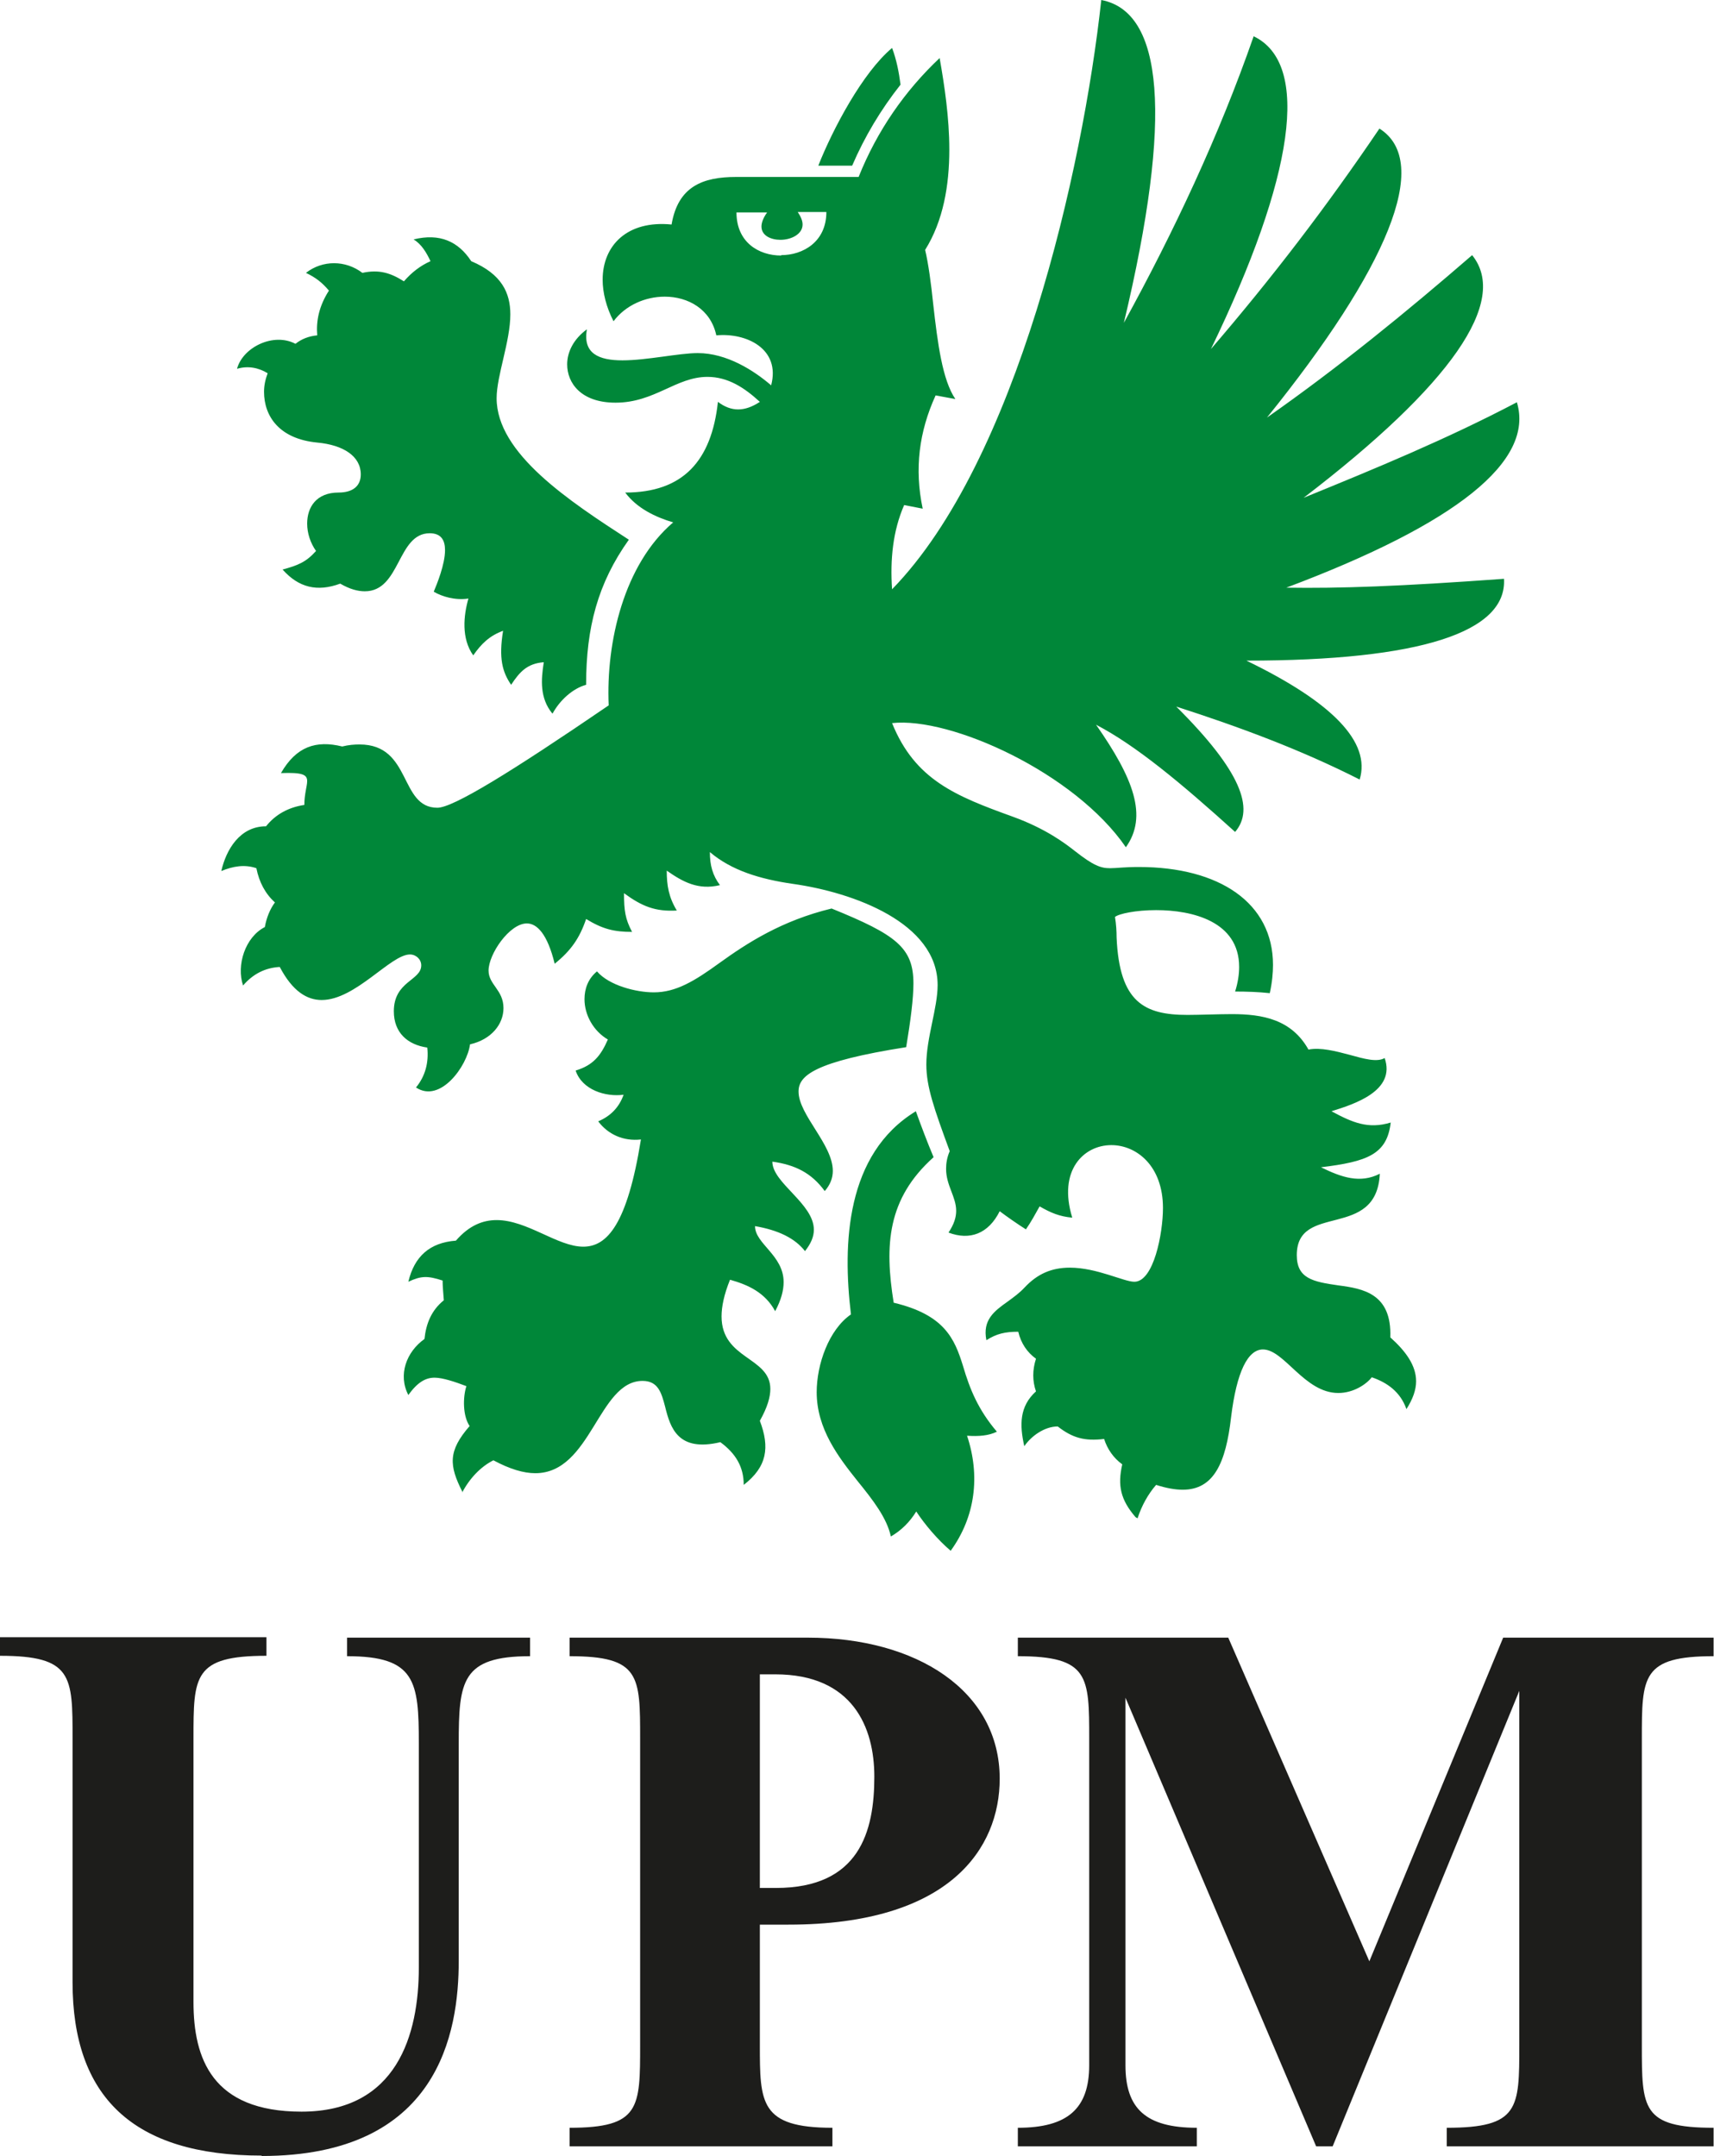
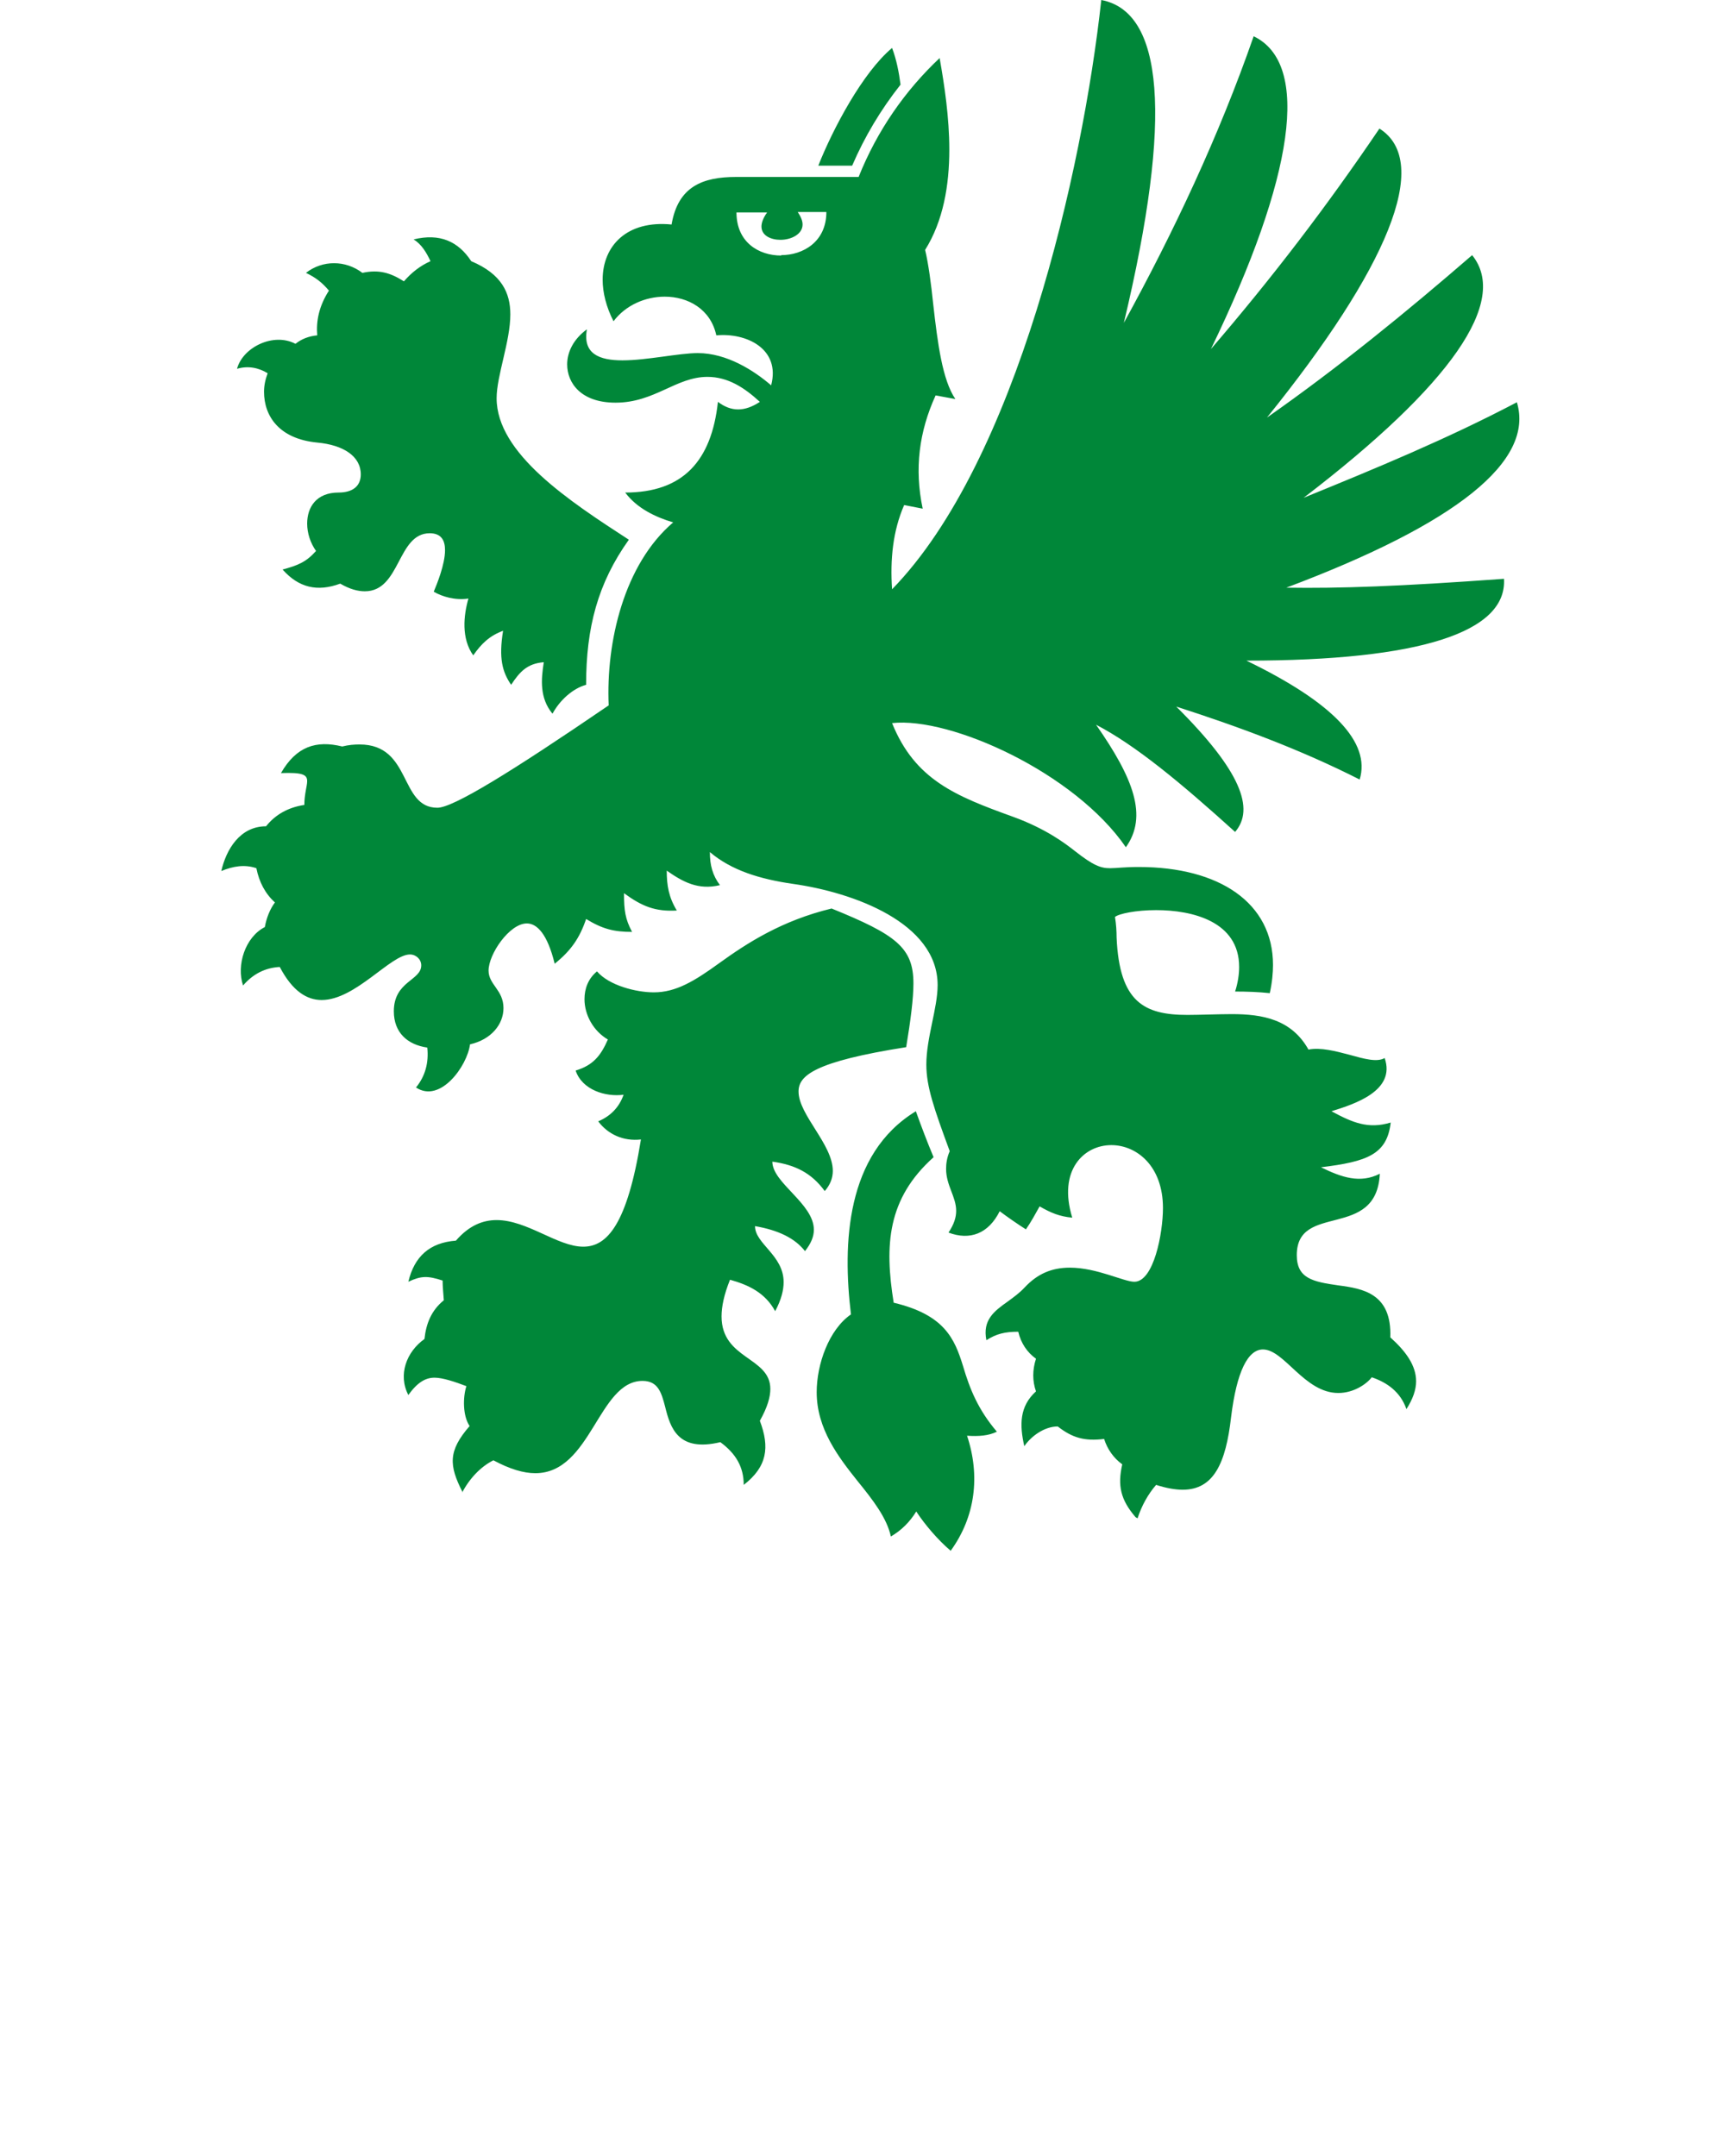
<svg xmlns="http://www.w3.org/2000/svg" id="Ebene_1" viewBox="0 0 42.52 53.49">
  <defs>
    <style>.cls-1{fill:#1d1d1b;}.cls-1,.cls-2{stroke-width:0px;}.cls-2{fill:#008739;}</style>
  </defs>
-   <path class="cls-1" d="M18.85,46.84v-5.3h.38c1.93,0,2.46,1.32,2.46,2.54,0,1.36-.37,2.76-2.44,2.76h-.4ZM14.14,53.25h6.51v-.46c-1.8,0-1.8-.62-1.8-2.06v-2.98h.71c4.01,0,5.24-1.9,5.24-3.62,0-2.19-2.07-3.5-4.76-3.5h-5.91v.46c1.75,0,1.75.48,1.75,2.05v7.59c0,1.57,0,2.06-1.75,2.06v.46ZM6.49,53.49c4.4,0,4.89-3.07,4.89-4.84v-5.39c0-1.55.07-2.17,1.77-2.17v-.46h-4.54v.46c1.7,0,1.78.62,1.78,2.17v5.55c0,1.67-.54,3.58-2.91,3.58-2.22,0-2.68-1.32-2.68-2.72v-6.54c0-1.55,0-2.05,1.81-2.05v-.46H0v.46c1.8,0,1.8.5,1.8,2.05v6.05c0,2.83,1.49,4.3,4.69,4.3M25.26,53.25h4.43v-.46c-1.27,0-1.77-.48-1.77-1.55v-9.12l4.73,11.13h.41l4.63-11.3v8.79c0,1.57,0,2.05-1.8,2.05v.46h6.62v-.46c-1.78,0-1.78-.48-1.78-2.05v-7.6c0-1.55,0-2.05,1.78-2.05v-.46h-5.22l-3.32,8.03-3.5-8.03h-5.22v.46c1.77,0,1.77.5,1.77,2.05v8.1c0,1.07-.53,1.55-1.77,1.55v.46Z" />
  <path class="cls-2" d="M20.3,4.11h.84c.31-.72.71-1.39,1.2-2.01-.04-.31-.1-.62-.21-.91-.73.61-1.47,2.01-1.83,2.92M19.38,6.34c-.56,0-1.11-.33-1.11-1.07h.76c-.1.14-.14.26-.14.35,0,.23.24.33.47.33.27,0,.55-.14.55-.38,0-.09-.04-.19-.12-.31h.71c0,.74-.58,1.07-1.12,1.07M13.71,17.7c.18-.33.5-.62.83-.71,0-1.42.29-2.52,1.06-3.6-1.48-.96-3.28-2.14-3.28-3.51,0-.56.34-1.41.34-2.08,0-.53-.21-1-.97-1.32-.32-.49-.78-.7-1.43-.54.2.12.32.33.42.54-.25.11-.47.28-.66.5-.33-.21-.62-.3-1.03-.21-.42-.32-.99-.32-1.4,0,.25.12.4.24.57.44-.25.39-.32.76-.29,1.11-.21.02-.39.09-.54.21-.55-.29-1.31.09-1.45.62.27-.08.53-.03.76.11-.06.16-.09.31-.09.46,0,.61.38,1.17,1.32,1.26.65.06,1.08.34,1.08.79,0,.29-.2.45-.55.45-.55,0-.78.36-.78.77,0,.24.08.48.22.68-.25.28-.46.36-.83.46.4.45.86.56,1.43.35.24.14.44.19.61.19.89,0,.8-1.44,1.61-1.44.29,0,.38.18.38.42,0,.35-.2.84-.28,1.03.2.12.53.22.86.17-.12.42-.18.99.12,1.41.2-.29.41-.49.74-.61-.11.68-.02,1.02.2,1.34.21-.32.4-.53.81-.56-.07.44-.1.89.21,1.27M23.58,38.48c.62-.85.74-1.87.41-2.86.29.02.54,0,.74-.1-.46-.54-.67-1.05-.84-1.63-.21-.68-.46-1.27-1.72-1.57-.23-1.43-.16-2.58.99-3.61-.16-.38-.31-.78-.44-1.14-1.74,1.06-1.82,3.29-1.61,5.04-.55.38-.85,1.24-.85,1.93,0,.91.54,1.61,1.01,2.2.39.48.73.92.83,1.38.26-.15.47-.36.63-.62.21.32.53.7.86.98M11.46,37.04c.18-.35.46-.65.78-.81.41.22.75.32,1.04.32,1.39,0,1.56-2.29,2.66-2.29.39,0,.47.3.56.64.13.53.32,1.13,1.37.88.38.28.58.61.58,1.06.58-.45.65-.93.4-1.59.19-.34.26-.59.26-.79,0-.8-1.21-.73-1.21-1.8,0-.24.06-.54.21-.91.46.13.87.32,1.12.78.15-.28.21-.52.21-.72,0-.67-.71-.95-.71-1.39.58.1.99.3,1.24.62.15-.19.22-.36.22-.53,0-.65-1.03-1.16-1.03-1.69.57.08.97.28,1.3.73.14-.16.2-.33.2-.5,0-.66-.85-1.39-.85-1.97,0-.39.38-.74,2.67-1.1.11-.66.18-1.21.18-1.58,0-.89-.43-1.21-2.03-1.86-1.24.3-2.1.86-2.78,1.35-.62.45-1.08.73-1.63.73-.44,0-1.11-.17-1.41-.52-.22.18-.31.43-.31.69,0,.39.22.79.58,1-.18.41-.37.64-.8.77.16.48.74.66,1.19.6-.11.31-.32.53-.63.66.24.32.62.5,1.06.45-.34,2.11-.84,2.66-1.43,2.66-.64,0-1.39-.66-2.15-.66-.34,0-.68.13-1.01.51-.65.05-1.03.39-1.18,1.02.32-.15.48-.15.85-.03,0,.16.02.33.03.49-.31.25-.44.58-.48.96-.45.32-.66.89-.4,1.39.23-.32.43-.43.65-.43.2,0,.5.1.79.21-.09.28-.09.74.08.99-.54.62-.51.98-.18,1.63M28.22,37.67c.1-.31.26-.6.46-.83.25.08.47.12.66.12.77,0,1.07-.66,1.2-1.8.14-1.14.42-1.68.79-1.68.53,0,1.03,1.08,1.87,1.08.38,0,.7-.22.83-.39.38.13.71.36.86.79.16-.25.24-.48.24-.69,0-.39-.25-.74-.64-1.09.04-1.09-.68-1.21-1.29-1.29-.63-.09-1.03-.17-1.03-.75,0-1.32,1.98-.36,2.06-2.02-.49.25-.95.09-1.46-.16,1.15-.14,1.64-.32,1.73-1.11-.56.17-.95,0-1.47-.28.58-.18,1.6-.51,1.32-1.32-.19.11-.51.02-.87-.08-.34-.09-.72-.19-1.02-.13-.42-.75-1.14-.88-1.9-.88-.31,0-.82.02-1.1.02-1.07,0-1.69-.31-1.76-1.92,0-.15-.01-.33-.04-.51.09-.08.52-.17,1.02-.17.9,0,2.06.28,2.06,1.41,0,.18-.03.39-.1.61.29,0,.58.01.86.04.06-.27.08-.51.08-.7,0-1.54-1.33-2.43-3.33-2.43-.37,0-.55.03-.71.03-.23,0-.41-.06-.88-.43-.23-.18-.71-.55-1.54-.85-1.41-.51-2.42-.91-2.99-2.32,1.45-.16,4.53,1.23,5.8,3.08.55-.77.19-1.71-.74-3.04.98.51,2.09,1.43,3.45,2.66.49-.57.15-1.51-1.46-3.11,1.55.5,3.07,1.06,4.55,1.81.28-.92-.66-1.91-2.81-2.95,4.32,0,6.47-.71,6.39-2.03-2.61.19-4.08.24-5.4.22,4.23-1.59,6.16-3.14,5.72-4.6-1.73.91-3.5,1.64-5.29,2.37,3.66-2.8,5.1-4.88,4.18-6.02-1.64,1.42-3.32,2.79-5.09,4.03,2.97-3.68,4.11-6.34,2.79-7.17-1.32,1.95-2.66,3.7-4.18,5.47,2.07-4.28,2.48-7.08,1.06-7.76-.86,2.47-1.98,4.85-3.22,7.11,1.23-5.15.97-7.72-.56-8.01-.46,4.23-2.1,11.45-5.19,14.62-.05-.74.02-1.45.3-2.09l.46.09c-.21-.99-.09-1.91.32-2.81l.49.09c-.32-.47-.44-1.38-.55-2.36-.05-.49-.12-1.01-.2-1.34.45-.72.6-1.6.6-2.49,0-.79-.12-1.59-.24-2.27-.86.81-1.55,1.8-2.01,2.95h-3.04c-.82,0-1.44.23-1.6,1.18-1.1-.11-1.71.52-1.71,1.37,0,.32.09.68.27,1.03.3-.4.79-.61,1.27-.61.58,0,1.14.31,1.28.96.74-.07,1.6.33,1.36,1.24-.43-.37-1.1-.8-1.82-.8-.47,0-1.26.18-1.87.18-.57,0-.99-.16-.88-.77-.33.24-.49.56-.49.87,0,.46.34.95,1.2.95.97,0,1.5-.64,2.28-.64.51,0,.92.27,1.3.62-.38.25-.71.25-1.04,0-.16,1.47-.87,2.25-2.3,2.25.29.39.75.61,1.19.74-1.22,1.04-1.67,2.97-1.6,4.54-2.43,1.66-3.86,2.54-4.25,2.54-.95,0-.63-1.57-1.93-1.57-.13,0-.27.01-.43.05-.65-.16-1.14,0-1.52.66.54-.02.65.04.65.2,0,.12-.07.32-.07.59-.4.06-.72.24-.95.53-.65,0-.99.58-1.11,1.11.29-.12.58-.17.87-.07.07.35.22.63.46.85-.12.16-.21.38-.25.61-.49.25-.71.95-.54,1.45.24-.28.54-.44.91-.46.32.61.68.82,1.04.82.84,0,1.71-1.13,2.19-1.13.15,0,.28.12.28.27,0,.38-.68.39-.68,1.14,0,.53.34.83.83.9.04.37-.05.71-.28.99.6.4,1.27-.53,1.34-1.07.53-.12.83-.5.83-.9,0-.45-.37-.58-.37-.93,0-.41.52-1.17.95-1.17.25,0,.51.26.69,1,.41-.33.62-.64.78-1.11.41.25.69.32,1.14.32-.17-.32-.2-.53-.2-.96.45.33.78.46,1.31.43-.2-.33-.25-.62-.25-.99.4.28.78.49,1.32.36-.18-.24-.25-.49-.25-.82.53.45,1.23.67,2.07.79,1.48.21,3.58.96,3.58,2.51,0,.57-.28,1.31-.28,1.97,0,.55.19,1.09.58,2.15-.07.16-.09.31-.09.44,0,.41.25.69.25,1.04,0,.16-.05.33-.19.54.53.2.99.03,1.27-.53.2.15.43.31.65.45.12-.17.24-.39.34-.57.28.16.49.25.81.28-.36-1.17.28-1.8.97-1.8.62,0,1.28.51,1.28,1.56,0,.63-.23,1.83-.71,1.83-.26,0-.93-.35-1.6-.35-.46,0-.81.16-1.12.49-.13.14-.27.24-.42.35-.34.24-.63.46-.53.96.25-.16.46-.21.79-.21.07.29.22.51.44.67-.09.28-.09.55,0,.81-.41.37-.41.83-.29,1.36.17-.25.5-.49.83-.49.36.28.66.37,1.15.31.08.25.23.47.45.63-.12.53-.04.88.33,1.31" />
</svg>